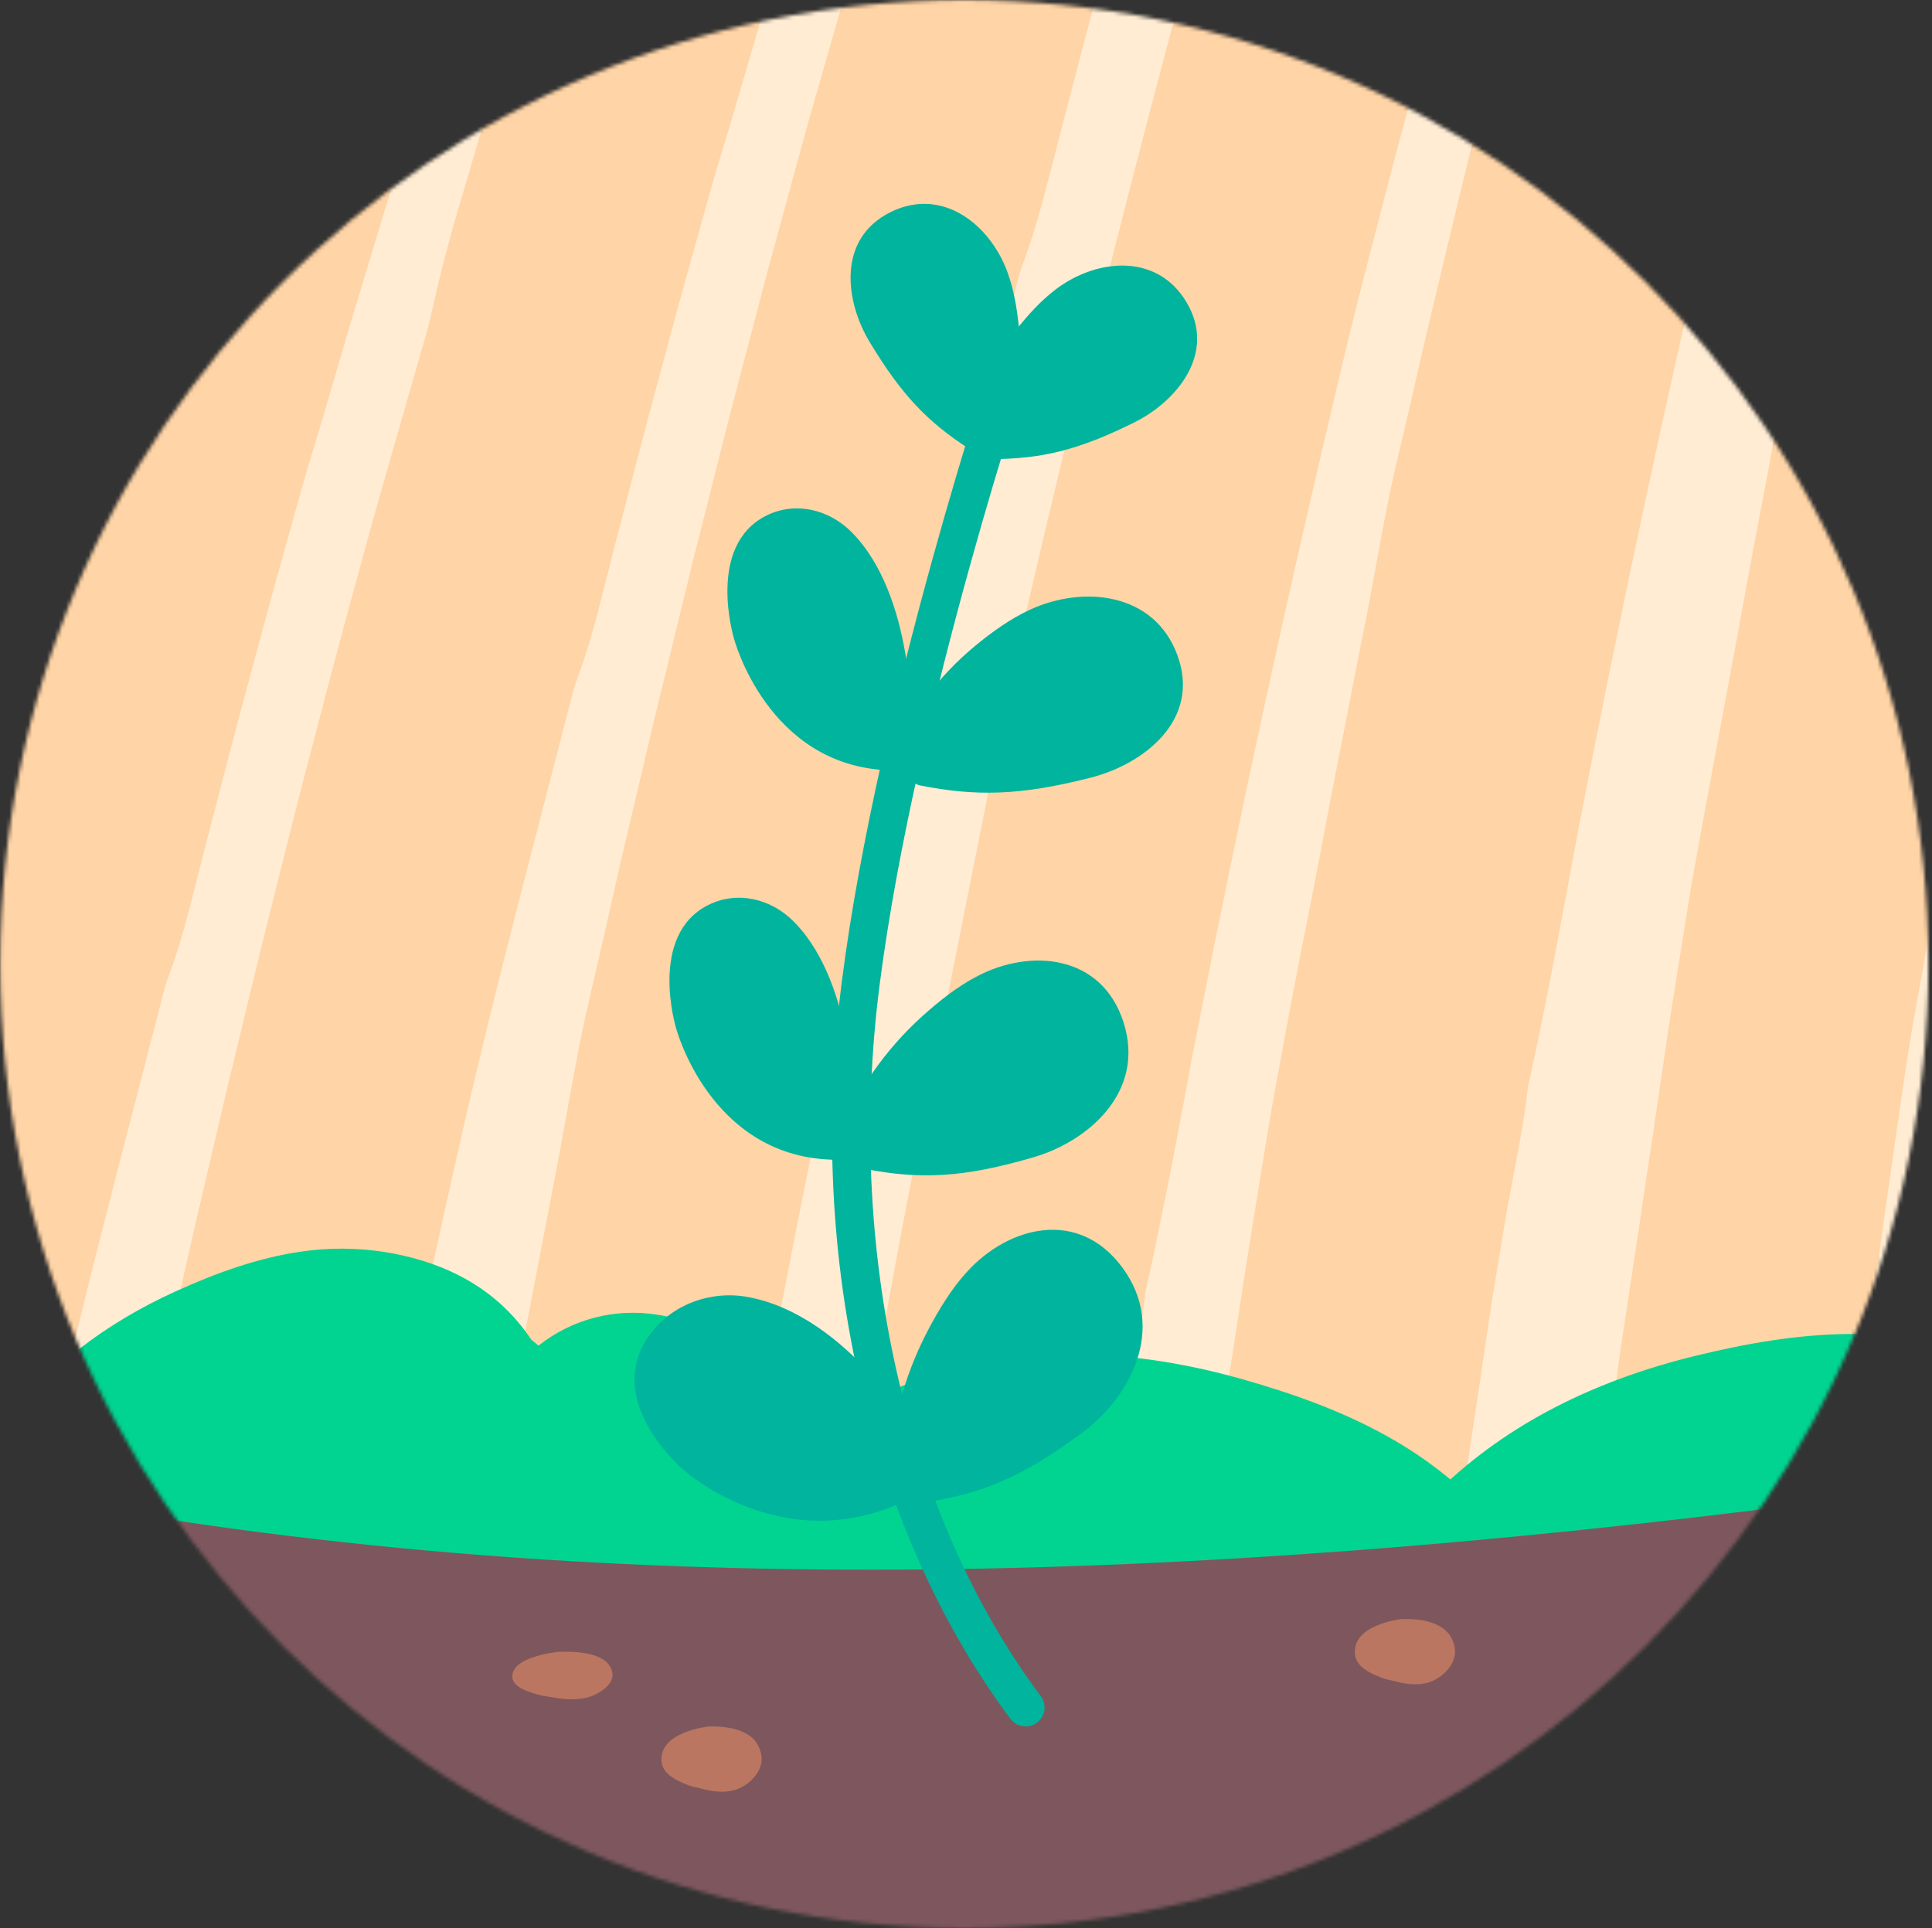
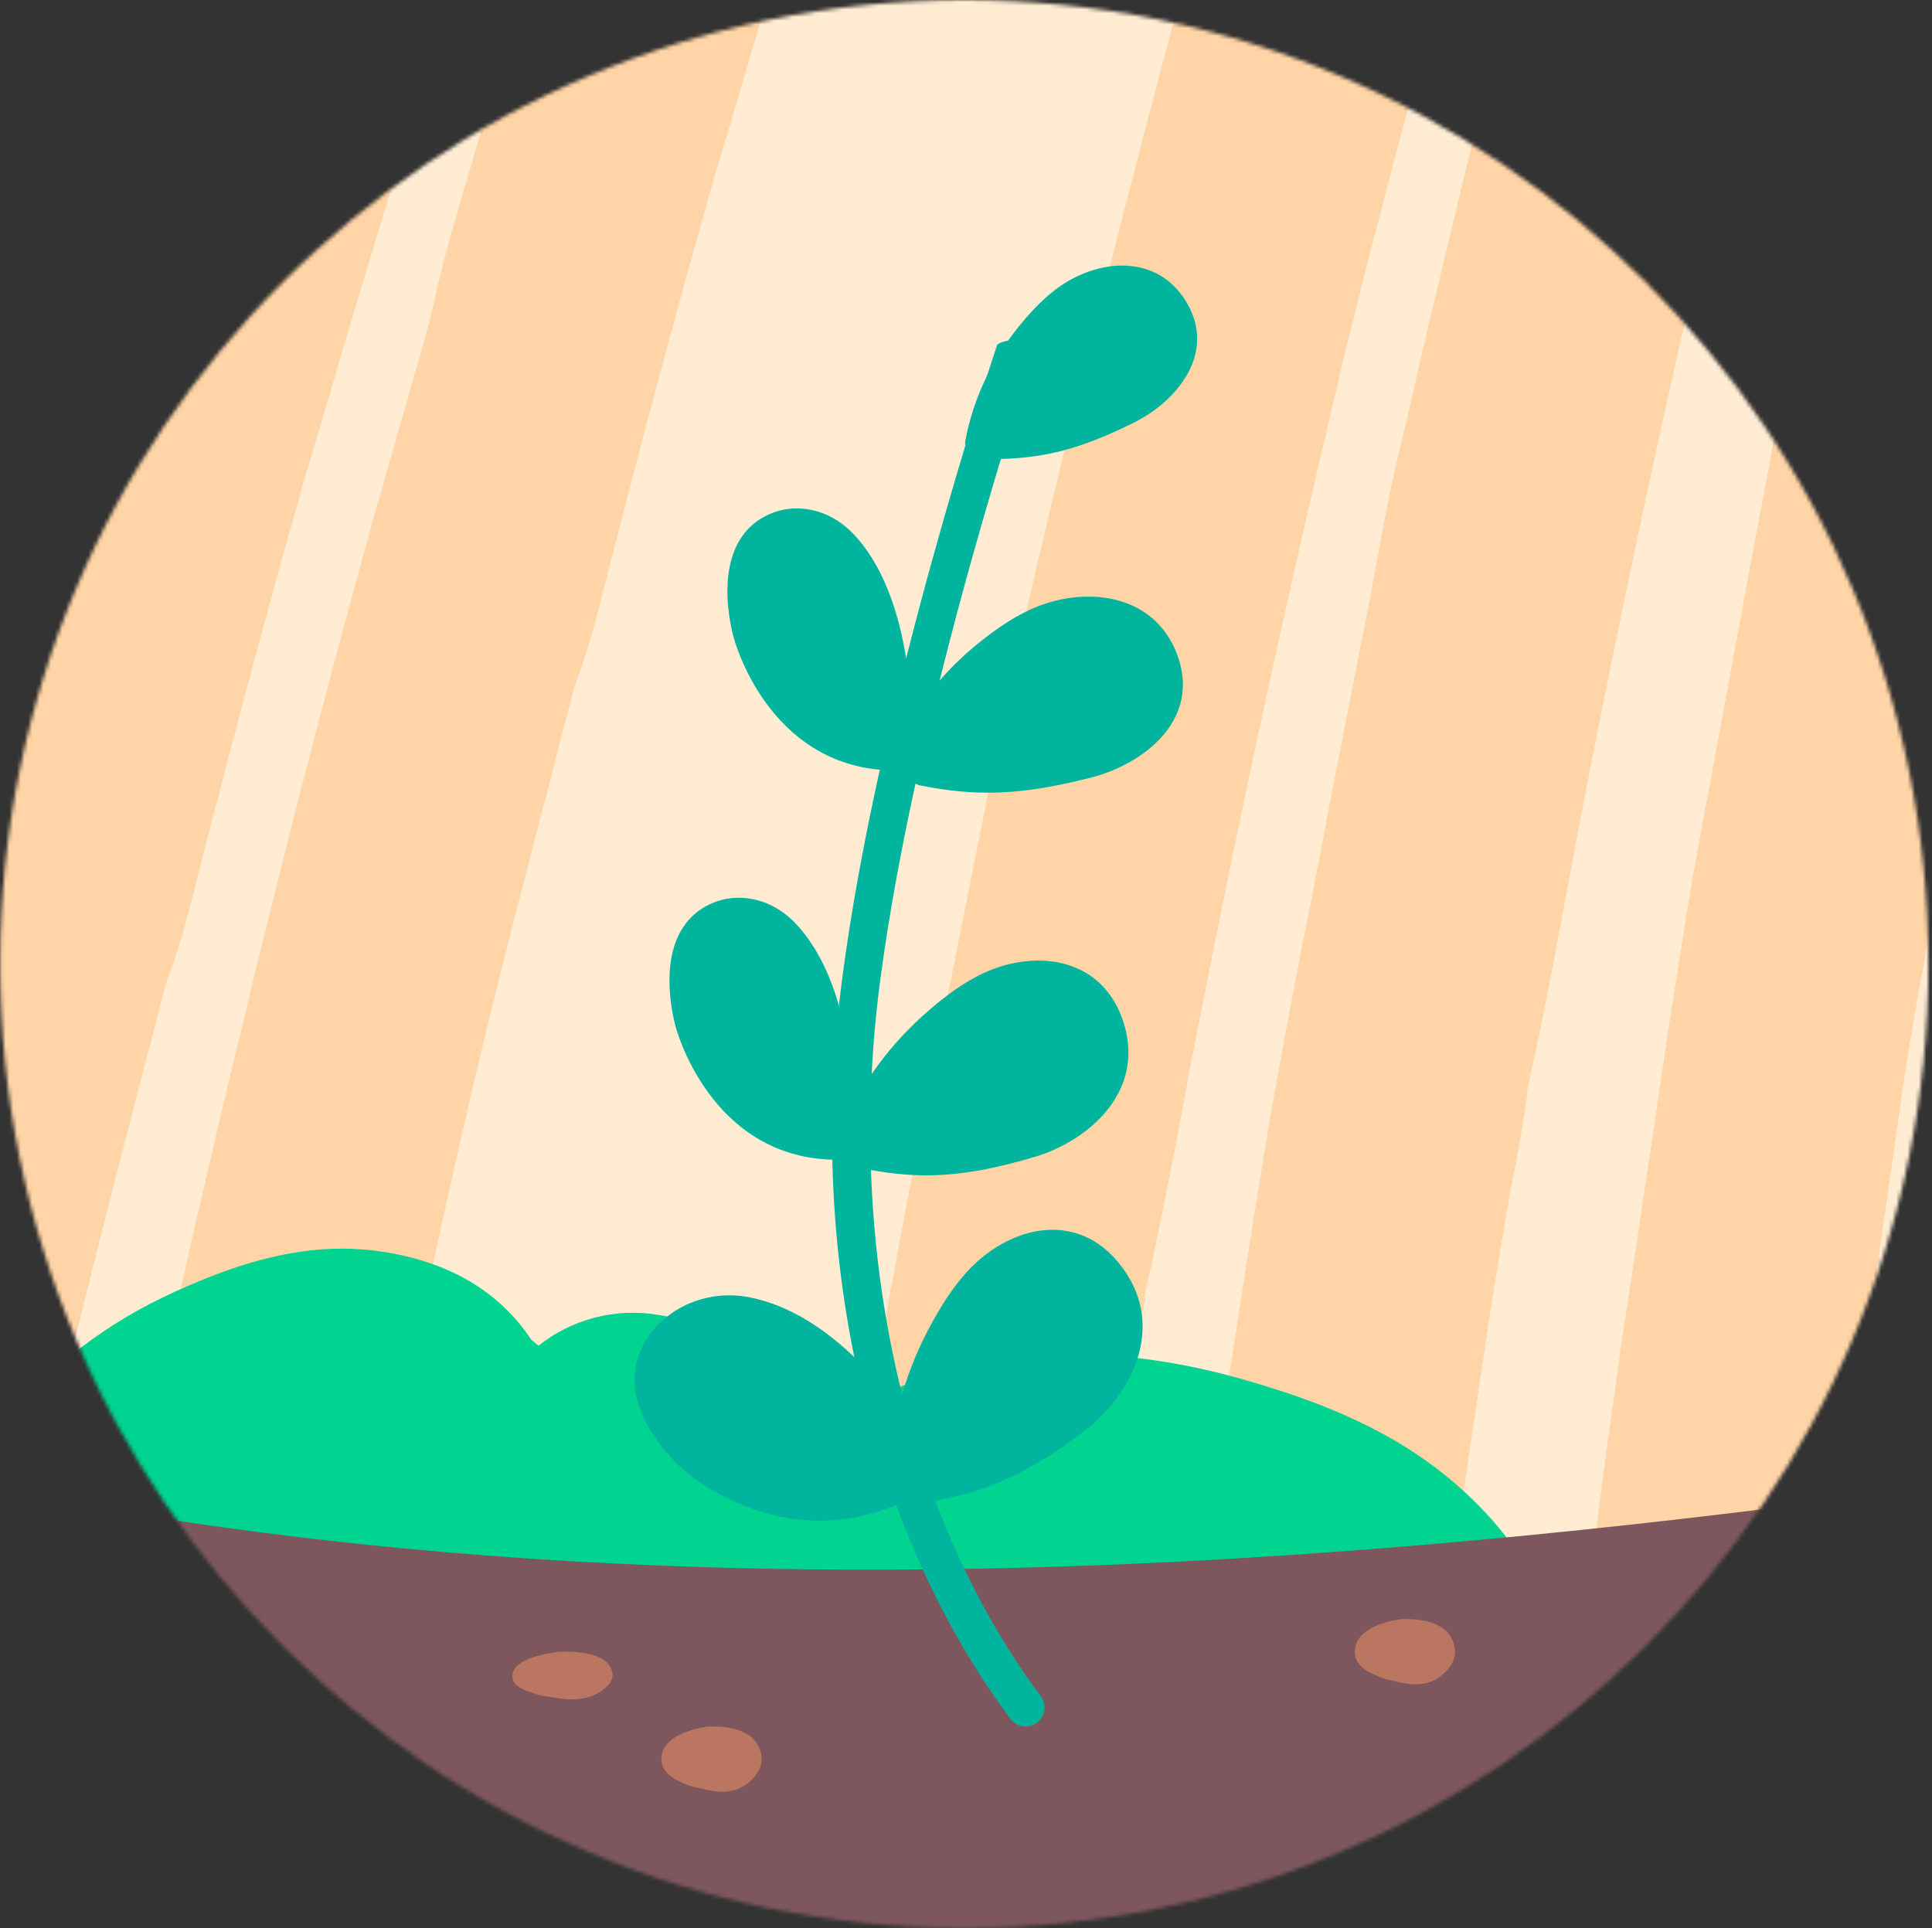
<svg xmlns="http://www.w3.org/2000/svg" width="513" height="512" viewBox="0 0 513 512" fill="none">
  <rect x="0" y="0" width="513" height="512" fill="#333333" stroke="none" />
  <mask id="mask0_133_149" style="mask-type:luminance" maskUnits="userSpaceOnUse" x="0" y="0" width="513" height="512">
    <path d="M256.05 512C397.435 512 512.05 397.385 512.05 256C512.05 114.615 397.435 0 256.05 0C114.665 0 0.05 114.615 0.05 256C0.05 397.385 114.665 512 256.05 512Z" fill="white" />
  </mask>
  <g mask="url(#mask0_133_149)">
    <path d="M522.19 283.96C520.47 299.16 517.67 314.25 513.82 329C512.54 333.91 511.15 338.78 509.64 343.61C509.02 345.59 508.38 347.56 507.73 349.52C507.33 350.7 506.94 351.87 506.53 353.04C506.09 354.31 505.64 355.57 505.19 356.82C500.98 368.44 496.09 379.74 490.53 390.61C483.84 403.74 476.16 416.26 467.55 427.93C461.72 435.84 455.44 443.39 448.74 450.48C446.32 453.05 443.86 455.56 441.33 458C437.03 462.18 432.56 466.17 427.94 469.96C427.11 470.65 426.27 471.33 425.42 471.99C423.39 473.6 421.34 475.18 419.25 476.72C412.6 481.65 405.66 486.17 398.51 490.27C386.71 497.04 374.29 502.71 361.41 507.29C359.35 508.02 357.29 508.72 355.21 509.4C312.23 523.4 264.57 525.67 218.11 517.25C207.12 515.26 196.2 512.67 185.43 509.5C179 507.61 172.62 505.51 166.31 503.21C128.96 489.57 93.99 468.75 64.81 441.36C64.77 441.33 64.73 441.29 64.69 441.25C54.13 431.32 44.33 420.53 35.46 408.91C25.06 395.3 16.22 380.66 8.9 365.34C7.06 361.49 5.31 357.6 3.67 353.66C3.41 353.02 3.14 352.38 2.88 351.75C-1.66 340.66 -5.45 329.28 -8.5 317.7C-14.92 293.28 -18.04 268.06 -17.9 243.12C-17.88 239.41 -17.79 235.72 -17.62 232.04C-14.63 163.31 12.98 98.08 63.42 59.67C97.65 33.6 137.23 15.56 178.45 5.28C178.69 5.21 178.94 5.16 179.19 5.09C191.07 2.16 203.07 -0.12 215.11 -1.77C243.56 -5.68 272.23 -6.03 299.97 -2.9C347.12 2.39 391.58 17.69 427.53 42.58C435.69 48.22 443.41 54.35 450.63 60.99C460.3 69.85 469.06 79.6 476.76 90.23C480.43 95.3 483.89 100.51 487.1 105.86C490.55 111.53 493.72 117.37 496.67 123.34C499.4 128.86 501.93 134.49 504.23 140.24C507.82 149.12 510.91 158.24 513.51 167.54C516.47 178.06 518.8 188.81 520.52 199.7C524.89 227.29 525.38 255.83 522.2 283.95L522.19 283.96Z" fill="#FFECD3" />
    <mask id="mask1_133_149" style="mask-type:luminance" maskUnits="userSpaceOnUse" x="-18" y="-5" width="543" height="528">
      <path d="M522.19 283.961C519.65 306.311 514.79 328.391 507.72 349.531C507.32 350.711 506.93 351.881 506.52 353.051C502.02 366.001 496.68 378.571 490.52 390.621C483.83 403.751 476.15 416.271 467.54 427.941C461.71 435.851 455.43 443.401 448.73 450.491C442.2 457.441 435.27 463.951 427.93 469.971C425.09 472.301 422.2 474.561 419.25 476.741C412.6 481.671 405.66 486.191 398.51 490.291C345.86 520.511 280.89 528.641 218.1 517.281C147.65 504.521 79.94 467.201 35.45 408.941C22.44 391.911 11.86 373.281 3.66 353.691C-1.23 342.001 -5.28 329.971 -8.51 317.731C-14.93 293.311 -18.05 268.091 -17.91 243.151C-17.89 239.441 -17.8 235.751 -17.63 232.071C-14.64 163.341 12.97 98.111 63.41 59.7C97.64 33.63 137.22 15.591 178.44 5.311C178.68 5.241 178.93 5.191 179.18 5.121C191.06 2.191 203.06 -0.089 215.1 -1.739C243.55 -5.649 272.22 -5.999 299.96 -2.869C347.11 2.421 391.57 17.721 427.52 42.611C435.68 48.251 443.4 54.38 450.62 61.02C460.29 69.88 469.05 79.631 476.75 90.261C480.42 95.331 483.88 100.541 487.09 105.891C490.54 111.561 493.71 117.401 496.66 123.371C499.39 128.891 501.92 134.521 504.22 140.271C507.81 149.151 510.9 158.271 513.5 167.571C516.46 178.091 518.79 188.841 520.51 199.731C524.88 227.321 525.37 255.861 522.19 283.981V283.961Z" fill="white" />
    </mask>
    <g mask="url(#mask1_133_149)">
      <path d="M-7.78 954.021C-10.01 955.431 -12.01 957.651 -14.21 954.331C-14.77 953.481 -16.45 954.311 -17.22 955.461C-20.25 960.021 -22.17 966.261 -23.25 973.411C-23.97 978.161 -24.55 982.981 -25.26 988.261C-26.25 987.671 -27.26 987.691 -27.68 986.701C-29.37 982.661 -29.83 976.611 -33 974.901C-33.68 974.531 -34.21 971.321 -34.32 969.291C-34.68 962.741 -34.78 956.121 -35.06 949.541C-35.18 945.831 -34.5 941.801 -36.04 937.961C-37.79 945.921 -36.13 954.921 -38.34 961.851C-40.37 965.951 -42.24 962.241 -44.04 962.221C-46.03 962.191 -47.99 959.311 -49.92 957.521C-50.38 957.091 -50.92 956.171 -51.04 955.251C-51.41 952.381 -51.77 949.501 -52.14 946.611C-52.54 943.721 -52.91 940.821 -53.19 937.891C-53.5 934.721 -53.19 931.321 -53.21 928.031C-53.25 923.131 -52.97 917.891 -55.96 915.531C-57.16 911.411 -58.03 907.111 -58.8 902.681C-59.54 898.241 -59.99 893.671 -60.09 889.011L-60.56 868.901C-60.61 865.551 -60.75 862.201 -60.88 858.841L-61.21 848.781C-61.41 842.081 -61.55 835.371 -61.6 828.661L-61.62 823.631L-61.68 818.601C-61.71 815.251 -61.7 811.891 -61.67 808.531C-61.58 799.831 -62.23 791.001 -62.47 782.231C-62.73 775.681 -62.82 769.141 -62.98 762.591C-63.02 760.981 -62.86 759.271 -63.12 757.781C-63.87 753.461 -64.43 749.121 -64.87 744.771C-65.3 740.421 -65.74 736.051 -66.05 731.681C-66.7 722.941 -67.12 714.161 -67.81 705.441C-68.15 700.651 -68.64 695.871 -69.03 691.081L-70.2 676.721L-71.29 662.361L-72.5 648.001L-74.87 619.281L-77.66 590.581C-78.12 586.071 -78.55 581.561 -79.09 577.051L-80.77 563.541C-81.93 554.541 -83.08 545.531 -84.34 536.541C-87.5 514.741 -90.66 492.971 -93.82 471.171C-95.67 457.551 -98.06 443.991 -100.39 430.421C-102.67 416.841 -105.38 403.331 -107.9 389.791C-110.08 377.871 -113.09 366.121 -115.54 354.251C-116.49 349.671 -117.36 345.071 -118.21 340.471C-119.08 335.871 -119.99 331.281 -120.91 326.691C-123.73 312.911 -126.46 299.111 -129.49 285.371L-133.94 264.741C-135.43 257.861 -137.05 251.011 -138.61 244.151C-143.09 224.231 -147.98 204.401 -152.78 184.551C-157.79 164.751 -162.73 144.931 -167.98 125.181L-171.63 111.161L-175.37 97.161C-177.88 87.831 -180.34 78.491 -182.92 69.181C-184.11 64.931 -185.29 60.631 -186.77 56.521C-189.3 49.521 -191.53 42.421 -193.67 35.291C-195.86 28.171 -197.94 21.011 -200.08 13.881C-204.69 -1.749 -209.58 -17.309 -214.31 -32.909L-221.61 -56.249C-224.05 -64.029 -226.46 -71.809 -228.98 -79.569C-232.38 -90.079 -235.67 -100.669 -238.74 -111.249C-241.98 -122.389 -245.44 -133.469 -249.12 -144.479C-252.83 -155.479 -256.59 -166.459 -260.38 -177.429C-260.74 -178.469 -261.04 -179.559 -261.47 -180.559C-275.37 -213.639 -286.32 -247.869 -298.64 -281.589C-302.45 -291.959 -305.96 -302.439 -309.76 -312.819C-310.89 -315.929 -312.05 -319.059 -313.35 -322.089C-315.86 -327.919 -318.32 -333.779 -320.76 -339.639C-323.19 -345.509 -325.56 -351.399 -327.91 -357.309C-332.66 -369.099 -337.32 -380.929 -342.14 -392.689C-344.04 -397.289 -345.75 -402.009 -347.82 -406.489C-353.46 -418.809 -358.8 -431.249 -363.84 -443.809C-368.99 -456.329 -373.86 -468.959 -378.95 -481.499C-381.23 -487.139 -383.53 -492.749 -385.98 -498.299C-388.44 -503.839 -390.99 -509.339 -393.71 -514.789C-398.35 -524.109 -402.45 -533.849 -406.83 -543.389C-420.08 -571.929 -434.19 -599.989 -447.19 -628.679L-456.54 -648.989L-466 -669.249C-475.82 -690.289 -484.71 -711.579 -493.7 -732.799C-497.11 -740.859 -500.29 -748.979 -503.78 -757.009C-509.55 -770.229 -513.27 -783.319 -517.46 -796.359C-518.38 -799.209 -519.47 -802.569 -516.86 -802.629C-516.55 -802.629 -516.5 -804.059 -516.79 -804.779C-518.45 -808.879 -517.13 -810.969 -516.98 -813.659C-516.88 -815.589 -515.98 -817.969 -513.53 -816.729C-511.8 -815.819 -511.43 -817.029 -510.64 -817.869C-508.77 -819.869 -506.94 -818.739 -504.77 -814.439C-503.79 -812.479 -502.59 -810.389 -502.07 -808.479C-499.91 -800.679 -495.65 -794.859 -490.86 -788.999C-483.6 -780.099 -476.41 -771.009 -469.45 -761.569C-462.51 -752.139 -455.71 -742.399 -449.17 -732.409C-437.52 -714.629 -426.55 -696.159 -415.75 -677.519C-400.52 -651.239 -386.91 -623.759 -372.52 -596.939C-364.68 -582.339 -357.73 -567.009 -350.49 -551.949C-347.58 -545.939 -344.57 -539.979 -341.79 -533.899L-334.31 -517.579L-326.94 -501.209C-322 -490.299 -317.21 -479.329 -312.36 -468.379C-311.24 -465.869 -310.48 -463.189 -309.44 -460.629C-306.91 -454.449 -304.37 -448.259 -301.73 -442.129C-300.18 -438.549 -298.2 -435.129 -296.87 -431.509C-289.69 -412.089 -280.7 -393.509 -273.33 -374.179C-270.37 -366.379 -266.59 -358.879 -263.35 -351.159C-253.08 -326.399 -243.27 -301.379 -233.04 -276.649C-217.62 -239.479 -204.49 -201.349 -191.06 -163.389C-184 -143.349 -177.91 -122.929 -171.34 -102.709L-159.08 -65.229C-154.94 -52.749 -151.02 -40.209 -147.03 -27.679L-144.32 -18.869C-143.44 -15.929 -142.57 -12.979 -141.65 -10.049L-134.25 13.561C-131.77 21.431 -129.42 29.341 -127 37.231C-122.13 53.001 -117.51 68.841 -112.85 84.681C-111.09 90.581 -109.32 96.491 -107.72 102.441C-106.11 108.391 -104.67 114.371 -103.64 120.441C-103.36 122.071 -102.98 123.731 -102.54 125.341C-91.94 164.871 -82.82 204.781 -73.42 244.631C-60.29 300.341 -48.61 356.441 -38.48 412.841C-36.49 424.171 -34.43 435.501 -32.52 446.851C-30.74 458.221 -29.12 469.621 -27.87 481.041C-27.81 481.591 -27.74 482.171 -27.62 482.701C-26.22 488.721 -25.39 494.821 -24.6 500.921C-23.83 507.021 -23.16 513.141 -22.3 519.231C-20.57 530.901 -19.13 542.621 -17.53 554.321L-15.21 571.871L-13.17 589.461C-11.81 601.461 -10.46 613.461 -9.41 625.501L-7.74 643.541L-6.9 652.561C-6.63 655.571 -6.41 658.581 -6.17 661.591C-5.26 672.801 -4.35 684.001 -3.45 695.211C0.23 743.411 2.71 791.721 3.82 840.081C3.97 846.821 3.99 853.431 3.51 860.161C2.94 867.811 2.78 875.861 3.08 883.681C3.34 891.121 2.98 898.341 2.4 905.501C1.71 912.661 0.83 919.741 0.18 926.891C-0.32 932.401 -1.59 937.411 -3.49 941.821C-4.31 943.701 -5 945.751 -5.71 947.831C-6.43 949.901 -7.11 952.001 -7.82 953.981L-7.78 954.021Z" fill="#FFD4A6" />
      <path d="M-85.08 1074.15C-87.25 1075.6 -89.16 1077.86 -91.49 1074.64C-92.09 1073.82 -93.73 1074.69 -94.45 1075.85C-97.29 1080.46 -98.95 1086.76 -99.73 1093.95C-100.25 1098.72 -100.63 1103.57 -101.12 1108.88C-102.13 1108.35 -103.15 1108.43 -103.6 1107.47C-105.46 1103.52 -106.17 1097.49 -109.4 1095.92C-110.1 1095.58 -110.75 1092.38 -110.95 1090.33C-111.59 1083.74 -111.97 1077.07 -112.51 1070.45C-112.85 1066.71 -112.04 1062.64 -113.66 1058.78C-115.5 1066.86 -113.35 1075.91 -115.28 1082.99C-117.14 1087.22 -119.16 1083.54 -120.96 1083.57C-122.95 1083.61 -125.03 1080.75 -127.03 1078.99C-127.51 1078.57 -128.09 1077.64 -128.24 1076.71C-128.73 1073.78 -129.22 1070.84 -129.71 1067.9C-130.13 1064.95 -130.51 1061.98 -130.81 1058.98C-131.14 1055.73 -130.83 1052.24 -130.88 1048.87C-130.95 1043.84 -130.69 1038.48 -133.69 1036.04C-134.86 1031.8 -135.91 1027.36 -136.49 1022.79C-137.09 1018.21 -137.4 1013.5 -137.36 1008.69L-137.21 987.961C-137.21 984.501 -137.11 981.051 -137.01 977.601L-136.68 967.251C-136.44 960.351 -136.14 953.451 -135.75 946.561L-135.43 941.391L-134.99 936.231C-134.68 932.791 -134.35 929.361 -133.98 925.931C-133.02 917.051 -132.83 907.951 -132.15 898.971C-131.55 892.271 -130.77 885.601 -130.08 878.921C-129.91 877.281 -129.52 875.561 -129.58 874.011C-129.75 869.521 -129.74 865.031 -129.61 860.541C-129.49 856.051 -129.1 851.571 -128.73 847.091C-127.96 838.131 -126.95 829.181 -126.21 820.251C-125.84 815.341 -125.28 810.451 -124.78 805.551L-123.18 790.881L-121.49 776.231C-120.9 771.351 -120.2 766.481 -119.55 761.611L-115.51 732.421L-111.09 703.291C-110.42 698.711 -109.74 694.131 -109.07 689.551L-106.98 675.821L-102.95 648.331C-101.22 637.241 -99.46 626.161 -97.66 615.091C-96.79 609.551 -95.77 604.041 -94.77 598.521L-91.72 581.971C-89.17 568.211 -86.61 554.441 -84.05 540.661C-81.62 526.861 -78.91 513.111 -76.32 499.351C-74.07 487.231 -72.06 475.081 -69.72 462.981C-68.81 458.311 -67.81 453.661 -66.79 449.011L-63.61 435.091C-60.49 421.141 -57.43 407.171 -54.11 393.271L-49.23 372.391C-47.61 365.431 -45.87 358.501 -44.21 351.551C-39.42 331.381 -34.3 311.311 -29.26 291.211C-24.02 271.171 -18.85 251.101 -13.32 231.141L-9.44 216.981L-5.42 202.861L2.67 174.631C3.93 170.341 5.23 166.011 6.17 161.691C7.77 154.321 9.65 147.021 11.67 139.741C13.74 132.481 15.93 125.251 18.05 118.011C22.64 102.141 27.56 86.381 32.36 70.581L39.79 46.951C42.28 39.081 44.75 31.201 47.34 23.361C50.83 12.731 54.28 2.051 58.21 -8.389C62.36 -19.379 66.16 -30.489 69.98 -41.599L81.38 -74.939C81.75 -75.999 82.19 -77.039 82.49 -78.109C92.09 -113.149 105.76 -146.889 118.53 -180.879C122.48 -191.339 126.69 -201.689 130.85 -212.059C132.09 -215.169 133.32 -218.319 134.36 -221.479C136.36 -227.579 138.48 -233.649 140.68 -239.679C142.87 -245.719 145.11 -251.739 147.38 -257.759C151.97 -269.769 156.68 -281.739 161.33 -293.729C163.16 -298.419 165.21 -303.059 166.85 -307.789C171.29 -320.759 176.39 -333.469 181.62 -346.139C186.95 -358.759 192.42 -371.319 197.98 -383.839C200.47 -389.469 202.88 -395.109 205.22 -400.779C207.57 -406.449 209.82 -412.159 211.92 -417.949C215.5 -427.869 219.98 -437.589 223.99 -447.429C236.15 -476.869 247.94 -506.449 261.54 -535.359L271.18 -555.889L280.92 -576.379C291.14 -597.619 302.48 -618.139 314.1 -638.469C318.52 -646.199 323.18 -653.729 327.63 -661.449C334.98 -674.169 343.56 -685.039 352.06 -696.149C353.92 -698.579 356.11 -701.449 357.62 -699.299C357.8 -699.049 359.02 -699.829 359.46 -700.489C361.97 -704.249 364.48 -704.349 366.84 -705.769C368.53 -706.789 371.11 -707.479 371.31 -704.599C371.48 -702.619 372.71 -702.989 373.84 -702.799C376.54 -702.329 376.57 -700.169 374.2 -695.969C373.12 -694.049 372.05 -691.889 370.78 -690.369C365.54 -684.159 363.22 -677.279 361.22 -669.979C358.19 -658.879 355.11 -647.729 351.73 -636.529C348.35 -625.349 344.76 -614.089 340.91 -602.839C334.07 -582.839 326.62 -562.839 319.23 -542.769C308.81 -514.489 297 -486.469 286.75 -458.089C281.17 -442.649 274.6 -427.329 268.62 -411.899C266.21 -405.739 263.96 -399.529 261.52 -393.379L254.93 -376.879L248.41 -360.339C244.03 -349.329 239.79 -338.269 235.47 -327.229C234.48 -324.699 233.16 -322.279 232.13 -319.749C229.63 -313.629 227.14 -307.499 224.76 -301.339C223.36 -297.749 222.44 -293.939 220.92 -290.449C212.68 -271.679 206.58 -252.199 199.02 -233.189C195.98 -225.519 193.75 -217.519 190.99 -209.719C182.28 -184.689 173.21 -159.729 165.27 -134.519C153.3 -96.639 139.74 -59.259 127.65 -21.429C121.3 -1.469 114.02 18.241 107.69 38.231C103.7 50.561 99.99 62.971 96.23 75.371C92.44 87.761 88.9 100.211 85.21 112.631L82.57 121.321C81.7 124.221 80.84 127.121 80.03 130.031L73.47 153.501C71.28 161.321 69.22 169.181 67.09 177.011C62.81 192.671 58.77 208.401 54.68 224.111C53.19 229.981 51.69 235.851 50.2 241.721C48.65 247.571 46.95 253.371 44.84 259.051C44.28 260.571 43.78 262.171 43.37 263.761C33.38 302.731 22.91 341.571 13.99 380.791C1.53 435.611 -9.78 490.661 -19.94 545.891C-21.93 556.981 -23.85 568.101 -25.92 579.181C-27.86 590.281 -29.94 601.361 -32.39 612.351C-32.51 612.881 -32.63 613.431 -32.68 613.971C-33.33 619.991 -34.22 625.941 -35.29 631.871C-36.34 637.801 -37.5 643.711 -38.47 649.661C-40.39 661.061 -41.9 672.511 -43.57 683.951L-46.02 701.111L-48.31 718.281C-49.9 729.991 -51.61 741.691 -53.04 753.421L-55.3 771.001L-56.43 779.791C-56.8 782.721 -57.1 785.661 -57.44 788.591C-58.65 799.521 -59.86 810.451 -61.07 821.381C-65.7 868.411 -69.11 915.551 -71.18 962.731C-71.46 969.301 -71.86 975.741 -72.77 982.281C-73.78 989.711 -74.03 997.571 -74.01 1005.21C-73.97 1012.48 -74.56 1019.52 -75.33 1026.51C-75.98 1033.49 -76.83 1040.41 -77.44 1047.42C-77.91 1052.81 -79.15 1057.74 -81.03 1062.1C-81.83 1063.96 -82.55 1065.99 -83.19 1068.05C-83.82 1070.11 -84.42 1072.19 -85.05 1074.16L-85.08 1074.15Z" fill="#FFD4A6" />
      <path d="M23.47 994.981C21.3 996.431 19.39 998.691 17.06 995.471C16.46 994.651 14.82 995.521 14.1 996.681C11.26 1001.29 9.6 1007.59 8.82 1014.78C8.3 1019.55 7.92 1024.4 7.43 1029.71C6.42 1029.18 5.4 1029.26 4.95 1028.3C3.09 1024.35 2.38 1018.32 -0.85 1016.75C-1.55 1016.41 -2.21 1013.21 -2.4 1011.16C-3.04 1004.57 -3.42 997.901 -3.96 991.281C-4.3 987.541 -3.49 983.471 -5.11 979.611C-6.95 987.691 -4.8 996.741 -6.73 1003.82C-8.59 1008.05 -10.61 1004.37 -12.41 1004.4C-14.4 1004.44 -16.48 1001.58 -18.48 999.821C-18.96 999.401 -19.54 998.471 -19.69 997.541C-20.18 994.611 -20.67 991.671 -21.16 988.731C-21.58 985.781 -21.96 982.811 -22.26 979.811C-22.59 976.571 -22.28 973.071 -22.33 969.701C-22.4 964.671 -22.14 959.311 -25.14 956.871C-26.31 952.631 -27.36 948.191 -27.94 943.621C-28.54 939.041 -28.85 934.331 -28.81 929.521L-28.66 908.791C-28.66 905.331 -28.56 901.881 -28.46 898.431L-28.13 888.081C-27.89 881.181 -27.59 874.281 -27.2 867.391L-26.88 862.221L-26.44 857.061C-26.13 853.621 -25.8 850.191 -25.43 846.761C-24.47 837.881 -24.28 828.781 -23.6 819.801C-23 813.101 -22.22 806.431 -21.53 799.751C-21.36 798.111 -20.97 796.391 -21.03 794.841C-21.2 790.351 -21.19 785.861 -21.06 781.371C-20.94 776.881 -20.55 772.401 -20.18 767.921C-19.41 758.961 -18.4 750.011 -17.66 741.081C-17.29 736.171 -16.73 731.281 -16.23 726.381L-14.63 711.711L-12.94 697.061C-12.35 692.181 -11.65 687.311 -11 682.441L-6.96 653.251L-2.54 624.121C-1.87 619.541 -1.19 614.961 -0.52 610.381L1.57 596.651L5.6 569.161C7.33 558.071 9.09 546.991 10.89 535.921C11.76 530.381 12.78 524.871 13.78 519.351L16.83 502.801C19.38 489.051 21.94 475.271 24.5 461.491C26.93 447.691 29.64 433.941 32.23 420.181C34.48 408.061 36.49 395.911 38.83 383.811C39.74 379.141 40.74 374.491 41.76 369.841L44.94 355.921C48.06 341.971 51.12 328.001 54.44 314.101L59.32 293.221C60.94 286.261 62.68 279.331 64.34 272.381C69.13 252.211 74.25 232.141 79.29 212.041C84.53 192.001 89.7 171.931 95.23 151.971L99.11 137.811L103.13 123.691L111.22 95.461C112.48 91.171 113.78 86.841 114.72 82.521C116.32 75.151 118.2 67.851 120.22 60.571C122.29 53.311 124.48 46.081 126.6 38.841C131.19 22.971 136.11 7.211 140.91 -8.589L148.34 -32.219C150.83 -40.089 153.3 -47.969 155.89 -55.809C159.38 -66.439 162.83 -77.119 166.76 -87.559C170.91 -98.549 174.71 -109.659 178.53 -120.769L189.93 -154.109C190.3 -155.169 190.74 -156.209 191.04 -157.279C200.64 -192.319 214.31 -226.059 227.08 -260.049C231.03 -270.509 235.24 -280.859 239.4 -291.229C240.64 -294.339 241.87 -297.489 242.91 -300.649C244.91 -306.749 247.03 -312.819 249.23 -318.849C251.42 -324.889 253.66 -330.909 255.93 -336.929C260.52 -348.939 265.23 -360.909 269.88 -372.899C271.71 -377.589 273.76 -382.229 275.4 -386.959C279.84 -399.929 284.94 -412.639 290.17 -425.309C295.5 -437.929 300.97 -450.489 306.53 -463.009C309.02 -468.639 311.43 -474.279 313.77 -479.949C316.12 -485.619 318.37 -491.329 320.47 -497.119C324.05 -507.039 328.53 -516.759 332.54 -526.599C344.7 -556.039 356.49 -585.619 370.09 -614.529L379.73 -635.059L389.47 -655.549C399.69 -676.789 411.03 -697.309 422.65 -717.639C427.07 -725.369 431.73 -732.899 436.18 -740.619C443.53 -753.339 452.11 -764.209 460.61 -775.319C462.47 -777.749 464.66 -780.619 466.17 -778.469C466.35 -778.219 467.57 -778.999 468.01 -779.659C470.52 -783.419 473.03 -783.519 475.39 -784.939C477.08 -785.959 479.66 -786.649 479.86 -783.769C480.03 -781.789 481.26 -782.159 482.39 -781.969C485.09 -781.499 485.12 -779.339 482.75 -775.139C481.67 -773.219 480.6 -771.059 479.33 -769.539C474.09 -763.329 471.77 -756.449 469.77 -749.149C466.74 -738.049 463.66 -726.899 460.28 -715.699C456.9 -704.519 453.31 -693.259 449.46 -682.009C442.62 -662.009 435.17 -642.009 427.78 -621.939C417.36 -593.659 405.55 -565.639 395.3 -537.259C389.72 -521.819 383.15 -506.499 377.17 -491.069C374.76 -484.909 372.51 -478.699 370.07 -472.549L363.48 -456.049L356.96 -439.509C352.58 -428.499 348.34 -417.439 344.02 -406.399C343.03 -403.869 341.71 -401.449 340.68 -398.919C338.18 -392.799 335.69 -386.669 333.31 -380.509C331.91 -376.919 330.99 -373.109 329.47 -369.619C321.23 -350.849 315.13 -331.369 307.57 -312.359C304.53 -304.689 302.3 -296.689 299.54 -288.889C290.83 -263.859 281.76 -238.899 273.82 -213.689C261.85 -175.809 248.29 -138.429 236.2 -100.599C229.85 -80.639 222.57 -60.929 216.24 -40.939C212.25 -28.609 208.54 -16.199 204.78 -3.799C200.99 8.591 197.45 21.041 193.76 33.461L191.12 42.151C190.25 45.051 189.39 47.951 188.58 50.861L182.02 74.331C179.83 82.151 177.77 90.011 175.64 97.841C171.36 113.501 167.32 129.231 163.23 144.941C161.74 150.811 160.24 156.681 158.75 162.551C157.2 168.401 155.5 174.201 153.39 179.881C152.83 181.401 152.33 183.001 151.92 184.591C141.93 223.561 131.46 262.401 122.54 301.621C110.08 356.441 98.77 411.491 88.61 466.721C86.62 477.811 84.7 488.931 82.63 500.011C80.69 511.111 78.62 522.191 76.16 533.181C76.04 533.711 75.92 534.261 75.87 534.801C75.22 540.821 74.33 546.771 73.26 552.701C72.21 558.631 71.05 564.541 70.08 570.491C68.16 581.891 66.65 593.341 64.98 604.781L62.53 621.941L60.24 639.111C58.65 650.821 56.94 662.521 55.51 674.251L53.25 691.831L52.12 700.621C51.75 703.551 51.45 706.491 51.11 709.421C49.9 720.351 48.69 731.281 47.48 742.211C42.85 789.241 39.44 836.381 37.37 883.561C37.09 890.131 36.69 896.571 35.78 903.111C34.77 910.541 34.52 918.401 34.54 926.041C34.58 933.311 33.99 940.351 33.22 947.341C32.57 954.321 31.72 961.241 31.11 968.251C30.64 973.641 29.4 978.571 27.52 982.931C26.72 984.791 26 986.821 25.36 988.881C24.73 990.941 24.13 993.021 23.5 994.991L23.47 994.981Z" fill="#FFD4A6" />
-       <path d="M135.85 903.071C133.63 904.551 131.67 906.871 129.29 903.571C128.68 902.731 127 903.621 126.26 904.811C123.35 909.531 121.66 915.971 120.85 923.321C120.31 928.201 119.93 933.161 119.43 938.591C118.39 938.051 117.36 938.131 116.89 937.141C114.99 933.101 114.26 926.931 110.96 925.321C110.25 924.971 109.57 921.691 109.37 919.601C108.72 912.861 108.33 906.031 107.78 899.251C107.46 895.421 108.27 891.251 106.63 887.311C105.74 891.441 105.7 895.821 105.81 900.081C105.89 904.341 105.93 908.461 104.94 912.091C103.04 916.411 100.97 912.651 99.13 912.691C97.09 912.731 94.97 909.811 92.92 908.001C92.43 907.571 91.84 906.621 91.68 905.661C91.18 902.661 90.64 899.661 90.2 896.641C89.78 893.621 89.39 890.581 89.08 887.511C88.75 884.191 89.06 880.611 89.02 877.161C88.95 872.011 89.22 866.521 86.15 864.021C83.63 855.331 82.38 845.861 82.46 836.011L82.64 814.791C82.77 807.721 83.01 800.661 83.25 793.591C83.51 786.531 83.82 779.471 84.23 772.421C84.71 765.371 85.37 758.341 86.13 751.321C86.63 746.771 86.93 742.171 87.2 737.561C87.47 732.951 87.67 728.321 88.12 723.731C88.75 716.871 89.55 710.051 90.28 703.211C90.46 701.531 90.85 699.781 90.8 698.181C90.64 693.591 90.62 688.981 90.83 684.401C91.05 679.811 91.39 675.231 91.8 670.641C92.68 661.481 93.57 652.311 94.45 643.181C96.49 623.131 98.66 603.121 101.54 583.211L103.62 568.271L104.67 560.811L105.82 553.361L110.4 523.571C111.85 514.221 113.3 504.851 114.76 495.491C116.19 486.121 117.5 476.731 119.03 467.391C120.83 456.051 122.62 444.711 124.54 433.401C126.55 422.101 128.62 410.821 130.76 399.541C132.06 392.501 133.51 385.491 134.83 378.451C136.15 371.411 137.46 364.361 138.78 357.321C141.47 343.241 144.17 329.161 146.87 315.091C149.32 302.731 151.36 290.281 153.78 277.911C154.25 275.521 154.74 273.141 155.25 270.761L156.88 263.641L160.17 249.411L165.01 228.011L170.05 206.671C171.75 199.561 173.35 192.431 175.12 185.341L180.32 164.041L184.09 148.591L187.99 133.181C190.61 122.911 193.11 112.611 195.85 102.371L203.92 71.621L212.29 40.961C214.89 31.291 217.73 21.681 220.47 12.051C223.23 2.421 225.98 -7.199 228.84 -16.799C230.13 -21.179 231.46 -25.619 232.42 -30.029C235.64 -45.119 240.33 -59.869 244.66 -74.689C247.01 -82.799 249.53 -90.859 251.97 -98.949C254.45 -107.019 256.86 -115.119 259.41 -123.169C264.49 -139.279 269.52 -155.399 274.8 -171.439C276.57 -176.879 278.35 -182.329 280.18 -187.749C282.01 -193.179 283.96 -198.559 285.95 -203.899C290.17 -215.149 294.07 -226.509 298.02 -237.849C301.94 -249.199 305.7 -260.609 309.69 -271.939C310.07 -273.019 310.52 -274.089 310.82 -275.179C315.72 -293.099 321.74 -310.669 328.02 -328.149C334.42 -345.589 341.09 -362.939 347.67 -380.299C351.66 -391.009 356.04 -401.579 360.25 -412.199C361.51 -415.379 362.76 -418.599 363.82 -421.839C367.96 -434.309 372.47 -446.659 377.11 -458.959C381.82 -471.239 386.55 -483.519 391.33 -495.769C393.19 -500.569 395.28 -505.329 396.93 -510.159C406.08 -536.669 417.34 -562.349 428.61 -587.999C433.62 -599.539 438.52 -611.059 442.76 -622.929C446.43 -633.069 450.92 -643.049 455.02 -653.109C467.34 -683.269 479.29 -713.559 493.08 -743.189C499.62 -757.199 506.06 -771.269 512.7 -785.239C523.05 -807.009 534.53 -828.049 546.29 -848.919C550.76 -856.849 555.48 -864.579 559.98 -872.499C567.41 -885.549 576.11 -896.729 584.72 -908.149C586.61 -910.649 588.82 -913.599 590.39 -911.409C590.57 -911.149 591.82 -911.959 592.27 -912.639C594.81 -916.509 597.37 -916.619 599.78 -918.099C601.5 -919.149 604.13 -919.879 604.36 -916.929C604.55 -914.909 605.8 -915.299 606.96 -915.109C609.72 -914.659 609.78 -912.439 607.38 -908.119C606.29 -906.149 605.21 -903.929 603.92 -902.369C598.61 -895.979 596.28 -888.929 594.28 -881.439C591.26 -870.059 588.18 -858.639 584.79 -847.159C581.4 -835.699 577.79 -824.149 573.92 -812.629C567.03 -792.129 559.53 -771.619 552.06 -751.049C541.53 -722.059 529.57 -693.339 519.19 -664.259C516.35 -656.349 513.27 -648.469 510.16 -640.589C507.02 -632.719 503.83 -624.839 500.8 -616.929C498.38 -610.609 496.05 -604.259 493.58 -597.959L480.26 -564.109C475.82 -552.829 471.46 -541.509 467.1 -530.199C466.1 -527.609 464.74 -525.129 463.68 -522.549C461.14 -516.279 458.61 -509.999 456.19 -503.689C454.78 -499.999 453.81 -496.119 452.26 -492.539C448.09 -482.919 444.42 -473.129 440.84 -463.319C437.3 -453.489 433.81 -443.639 429.93 -433.919C426.84 -426.059 424.58 -417.869 421.77 -409.879C417.29 -397.089 412.8 -384.279 408.31 -371.469C403.93 -358.629 399.52 -345.819 395.48 -332.909C383.2 -294.159 369.39 -255.879 356.98 -217.169C353.66 -206.979 350.22 -196.819 346.73 -186.669L341.5 -171.439C339.79 -166.349 338.13 -161.249 336.49 -156.139L330.5 -137.179L324.72 -118.159L318.98 -99.119L313.38 -80.049C311.63 -74.109 309.73 -68.209 308.01 -62.259L301.3 -38.249L297.95 -26.239L294.7 -14.209L288.21 9.851L281.91 33.961C280.35 39.961 278.85 45.981 277.24 51.961C275.65 57.951 273.9 63.881 271.74 69.691C271.16 71.251 270.66 72.881 270.23 74.511C259.89 114.361 248.95 154.041 239.79 194.171C226.87 250.221 215.01 306.491 204.37 362.951C202.27 374.291 200.31 385.661 198.16 397.001C197.08 402.671 196 408.331 194.92 413.991C193.82 419.651 192.65 425.291 191.38 430.901C191.26 431.451 191.13 432.011 191.08 432.561C189.72 444.871 187 456.881 184.99 469.051L182.16 486.561L179.6 504.111C177.91 515.811 176.13 527.501 174.58 539.211L172.06 557.171C171.2 563.151 170.33 569.141 169.58 575.131C168.03 587.121 166.41 599.101 164.93 611.091C163.67 622.261 162.41 633.441 161.15 644.621C156.22 692.711 152.55 740.911 150.29 789.151C149.99 795.871 149.58 802.461 148.64 809.141C148.37 811.041 148.14 812.971 147.95 814.911C147.79 816.851 147.66 818.821 147.56 820.781C147.36 824.721 147.29 828.681 147.3 832.591C147.33 840.021 146.72 847.231 145.92 854.371C145.19 861.511 144.36 868.591 143.72 875.751C143.24 881.261 141.96 886.301 140.03 890.751C139.21 892.651 138.49 894.731 137.8 896.831C137.16 898.931 136.51 901.061 135.9 903.071H135.85Z" fill="#FFD4A6" />
      <path d="M245.55 822.991C243.29 824.491 241.29 826.861 238.86 823.501C238.24 822.641 236.52 823.551 235.77 824.761C232.8 829.571 231.07 836.141 230.25 843.631C229.7 848.611 229.3 853.661 228.79 859.201C227.73 858.641 226.68 858.731 226.2 857.731C224.26 853.611 223.52 847.311 220.15 845.671C219.42 845.321 218.74 841.971 218.53 839.841C217.87 832.961 217.48 826.001 216.91 819.081C216.62 815.181 217.43 810.921 215.77 806.901C214.85 811.111 214.83 815.581 214.9 819.921C214.98 824.261 215.02 828.471 214.01 832.171C212.07 836.581 209.96 832.741 208.09 832.771C206.01 832.811 203.85 829.821 201.76 827.981C201.26 827.541 200.66 826.571 200.49 825.591C199.99 822.531 199.42 819.461 199 816.381C198.57 813.301 198.18 810.201 197.87 807.061C197.53 803.671 197.86 800.021 197.81 796.491C197.75 791.241 198.03 785.641 194.9 783.071C194.28 780.851 193.72 778.591 193.22 776.271C192.75 773.961 192.38 771.611 192.07 769.211C191.45 764.431 191.14 759.501 191.2 754.481L191.43 732.831C191.63 725.621 191.85 718.411 192.13 711.201C192.42 703.991 192.72 696.791 193.2 689.601C193.76 682.421 194.42 675.241 195.22 668.081C196.29 658.811 196.43 649.301 197.38 639.951C198.04 632.961 198.88 625.991 199.65 619.021C199.84 617.311 200.25 615.521 200.19 613.891C200.11 611.541 200.08 609.201 200.09 606.851C200.11 604.511 200.22 602.171 200.33 599.831C200.57 595.151 200.94 590.471 201.36 585.801C201.79 581.131 202.28 576.451 202.77 571.791C203.26 567.121 203.75 562.461 204.23 557.801C205.29 547.581 206.44 537.371 207.64 527.171C208.21 522.071 208.92 516.981 209.63 511.901L211.77 496.661L213.96 481.431C214.69 476.361 215.55 471.301 216.34 466.241L221.15 435.881C222.77 426.361 224.3 416.821 225.79 407.271L228.01 392.941L230.36 378.641L233.21 361.311L234.66 352.651L236.23 344.011C238.34 332.501 240.49 321.001 242.75 309.511C245.73 295.221 248.48 280.861 251.24 266.511C254.09 252.181 256.95 237.841 259.8 223.511C262.44 210.931 264.53 198.241 267.09 185.641C269.17 175.941 271.61 166.311 273.84 156.631C280.57 127.571 287.73 98.631 295 69.711C305.63 27.801 316.72 -13.979 328.48 -55.559C334.16 -75.179 339.86 -94.789 345.8 -114.329C347.14 -118.789 348.52 -123.309 349.52 -127.809C351.2 -135.499 353.34 -143.069 355.52 -150.629C357.72 -158.189 360.03 -165.719 362.3 -173.259L369.93 -197.939L373.76 -210.279L377.7 -222.579L385.59 -247.179L393.69 -271.709C397.32 -282.799 401.15 -293.869 405.28 -304.739C407.47 -310.459 409.55 -316.219 411.63 -321.979C413.73 -327.729 415.78 -333.499 417.8 -339.289L423.81 -356.649L429.91 -373.979C430.3 -375.079 430.77 -376.169 431.08 -377.279C441.39 -413.729 455.7 -448.899 469.27 -484.249C473.39 -495.159 477.96 -505.879 482.28 -516.709C483.58 -519.949 484.85 -523.229 485.98 -526.519C494.57 -551.889 504.6 -576.799 514.43 -601.749C516.35 -606.639 518.49 -611.479 520.2 -616.399C529.69 -643.369 541.27 -669.509 552.88 -695.619C558.06 -707.359 563.09 -719.089 567.47 -731.169C571.28 -741.479 575.85 -751.659 580.11 -761.889C592.8 -792.579 605.09 -823.429 619.26 -853.579C625.97 -867.849 632.58 -882.159 639.41 -896.379C650.03 -918.539 661.8 -939.959 673.85 -961.199C678.43 -969.269 683.26 -977.149 687.87 -985.209C695.47 -998.499 704.37 -1009.87 713.17 -1021.5C715.1 -1024.04 717.36 -1027.04 718.95 -1024.81C719.14 -1024.55 720.41 -1025.37 720.87 -1026.06C723.47 -1030 726.08 -1030.11 728.53 -1031.61C730.28 -1032.68 732.96 -1033.42 733.2 -1030.41C733.39 -1028.35 734.67 -1028.74 735.85 -1028.55C738.67 -1028.08 738.72 -1025.82 736.27 -1021.42C735.16 -1019.41 734.05 -1017.15 732.73 -1015.56C727.3 -1009.05 724.92 -1001.86 722.86 -994.239C719.76 -982.639 716.58 -970.999 713.1 -959.299C709.61 -947.619 705.91 -935.849 701.92 -924.109C694.84 -903.209 687.12 -882.319 679.43 -861.369C668.6 -831.839 656.29 -802.589 645.59 -772.979C639.76 -756.869 632.9 -740.879 626.64 -724.789C624.14 -718.349 621.77 -711.879 619.19 -705.469C610.02 -682.499 600.84 -659.529 591.88 -636.469C590.85 -633.829 589.45 -631.309 588.36 -628.679C585.69 -622.319 583.13 -615.909 580.62 -609.479C579.16 -605.729 578.17 -601.769 576.56 -598.129C572.23 -588.349 568.49 -578.369 564.77 -568.379C561.08 -558.379 557.51 -548.339 553.49 -538.449C550.25 -530.469 547.95 -522.109 545.04 -513.979C540.4 -500.959 535.75 -487.919 531.11 -474.879C526.51 -461.829 522.05 -448.749 517.78 -435.639C505.06 -396.179 490.76 -357.219 477.83 -317.829C474.42 -307.439 470.75 -297.129 467.17 -286.789L461.76 -271.289L459.09 -263.529L456.53 -255.729C448.15 -230.019 440.25 -204.159 432.46 -178.269C430.64 -172.219 428.68 -166.209 426.89 -160.159C424.46 -152.039 422.2 -143.869 419.86 -135.719C417.55 -127.559 415.19 -119.429 412.93 -111.259C408.46 -94.909 403.85 -78.609 399.56 -62.219C396.32 -49.999 393.34 -37.689 388.93 -25.859C388.33 -24.279 387.81 -22.609 387.36 -20.949C381.88 -0.679 376.4 19.581 370.92 39.841C365.63 60.141 360.23 80.431 355.45 100.861C341.87 157.931 329.37 215.221 318.12 272.711L316.41 281.361L314.81 290.041L311.54 307.381C310.43 313.161 309.23 318.921 308.07 324.671C306.92 330.431 305.7 336.171 304.38 341.901C304.25 342.461 304.12 343.031 304.06 343.591C303.37 349.871 302.26 356.051 301.04 362.221C299.88 368.391 298.64 374.551 297.59 380.751C295.6 392.641 293.57 404.521 291.85 416.451L289.16 434.331C288.26 440.291 287.31 446.241 286.5 452.211C284.72 464.411 282.94 476.611 281.17 488.801L276.25 525.441C274.82 536.821 273.53 548.201 272.22 559.601C266.92 608.601 262.94 657.711 260.48 706.881C260.16 713.731 259.72 720.441 258.75 727.251C257.58 734.991 257.3 743.181 257.3 751.151C257.32 758.731 256.69 766.071 255.86 773.341C255.05 780.621 254.24 787.831 253.56 795.131C253.06 800.751 251.75 805.881 249.79 810.421C248.95 812.361 248.21 814.471 247.51 816.621C246.81 818.761 246.22 820.931 245.55 822.981V822.991Z" fill="#FFD4A6" />
      <path d="M348.71 763.691C346.47 765.181 344.49 767.521 342.09 764.191C341.48 763.341 339.78 764.241 339.03 765.441C336.09 770.201 334.38 776.701 333.57 784.121C333.03 789.051 332.64 794.051 332.13 799.531C331.08 798.981 330.04 799.071 329.57 798.071C327.65 793.991 326.92 787.761 323.58 786.141C322.86 785.791 322.18 782.481 321.98 780.371C321.33 773.571 320.94 766.671 320.38 759.831C320.08 755.971 320.88 751.761 319.23 747.781C318.33 751.951 318.3 756.371 318.39 760.671C318.47 764.971 318.51 769.131 317.51 772.791C315.59 777.151 313.51 773.351 311.65 773.391C309.59 773.431 307.45 770.481 305.38 768.651C304.88 768.211 304.29 767.251 304.13 766.291C303.63 763.261 303.08 760.231 302.64 757.181C302.21 754.131 301.82 751.061 301.52 747.961C301.19 744.611 301.5 741.001 301.46 737.511C301.4 732.311 301.67 726.771 298.57 724.241C296.03 715.471 294.81 705.901 294.88 695.961L295.08 674.541C295.25 667.411 295.48 660.271 295.74 653.141C296.01 646.011 296.33 638.881 296.76 631.761C297.3 624.651 297.95 617.551 298.73 610.461C299.24 605.871 299.55 601.231 299.83 596.571L300.24 589.581C300.41 587.251 300.6 584.931 300.81 582.611C301.45 575.691 302.28 568.801 303.03 561.901C303.21 560.201 303.62 558.441 303.56 556.831C303.17 547.541 303.82 538.281 304.65 529.031C305.51 519.781 306.52 510.531 307.41 501.311C309.49 481.071 311.79 460.881 314.75 440.801C317.46 420.681 320.82 400.671 323.88 380.631C325.4 371.191 326.95 361.761 328.39 352.301L330.55 338.121L332.82 323.961L335.61 306.801C336.57 301.091 337.45 295.361 338.52 289.671C340.59 278.271 342.71 266.891 344.9 255.521C347.75 241.351 350.53 227.161 353.17 212.931C355.95 198.741 358.73 184.541 361.51 170.341C364.1 157.891 366.15 145.321 368.65 132.841C370.61 123.211 373.07 113.691 375.23 104.111C378.45 89.701 381.95 75.371 385.38 61.021C388.75 46.651 392.43 32.371 395.94 18.041C406.35 -23.469 417.15 -64.869 428.76 -106.029C431.47 -115.769 434.35 -125.459 437.15 -135.169L441.39 -149.719L445.74 -164.239C447.06 -168.659 448.42 -173.129 449.4 -177.579C451.06 -185.189 453.1 -192.699 455.27 -200.189C457.44 -207.679 459.72 -215.129 461.94 -222.599C471.86 -255.219 482.06 -287.759 492.8 -320.109C494.61 -325.589 496.42 -331.089 498.3 -336.549C500.21 -341.999 502.17 -347.439 504.21 -352.819C506.36 -358.489 508.44 -364.179 510.46 -369.899C512.51 -375.599 514.54 -381.309 516.53 -387.039L522.45 -404.229L528.46 -421.389C528.84 -422.479 529.3 -423.559 529.61 -424.659C539.73 -460.759 553.87 -495.579 567.24 -530.589C571.3 -541.389 575.8 -552.019 580.07 -562.729C581.35 -565.939 582.62 -569.179 583.71 -572.449C592.19 -597.569 602.09 -622.239 611.79 -646.939C613.69 -651.779 615.81 -656.569 617.49 -661.439C626.85 -688.149 638.29 -714.029 649.76 -739.869C654.86 -751.499 659.86 -763.099 664.17 -775.069C667.93 -785.279 672.47 -795.349 676.67 -805.479C689.22 -835.869 701.38 -866.399 715.4 -896.249C722.04 -910.369 728.59 -924.539 735.35 -938.619C745.86 -960.549 757.52 -981.749 769.45 -1002.77C773.98 -1010.76 778.77 -1018.55 783.34 -1026.53C790.88 -1039.68 799.69 -1050.93 808.41 -1062.43C810.32 -1064.95 812.57 -1067.91 814.14 -1065.7C814.32 -1065.44 815.58 -1066.25 816.04 -1066.94C818.61 -1070.83 821.2 -1070.94 823.63 -1072.43C825.37 -1073.49 828.02 -1074.21 828.25 -1071.24C828.44 -1069.2 829.7 -1069.59 830.87 -1069.39C833.66 -1068.92 833.71 -1066.69 831.28 -1062.34C830.18 -1060.35 829.08 -1058.11 827.77 -1056.54C822.39 -1050.11 820.03 -1042.99 817.98 -1035.45C814.9 -1023.98 811.75 -1012.45 808.3 -1000.88C804.84 -989.329 801.17 -977.679 797.22 -966.059C790.21 -945.389 782.56 -924.709 774.95 -903.979C764.23 -874.759 752.05 -845.809 741.47 -816.499C738.59 -808.529 735.44 -800.589 732.27 -792.639C729.08 -784.699 725.82 -776.769 722.74 -768.799C720.27 -762.429 717.92 -756.029 715.38 -749.679C710.86 -738.309 706.28 -726.959 701.81 -715.559L695.07 -698.489L688.4 -681.389C687.38 -678.779 686 -676.279 684.92 -673.679C682.31 -667.369 679.75 -661.029 677.29 -654.669C675.85 -650.949 674.87 -647.039 673.27 -643.439C669.02 -633.749 665.3 -623.879 661.63 -613.989C658.01 -604.079 654.46 -594.149 650.5 -584.359C647.33 -576.449 645.04 -568.189 642.17 -560.129C637.59 -547.239 633.01 -534.329 628.43 -521.419C623.94 -508.489 619.48 -495.559 615.31 -482.559C602.75 -443.499 588.68 -404.919 575.96 -365.909C574.28 -360.769 572.54 -355.649 570.77 -350.529L565.48 -335.169C561.92 -324.939 558.3 -314.719 555.01 -304.409C550.9 -291.669 546.83 -278.929 542.96 -266.119L537.1 -246.929C535.14 -240.539 533.28 -234.109 531.35 -227.709C529.56 -221.719 527.62 -215.769 525.87 -209.779C516.62 -177.519 507.59 -145.219 499.07 -112.789C497.47 -106.739 495.95 -100.669 494.27 -94.649C492.61 -88.619 490.85 -82.629 488.64 -76.779C488.05 -75.209 487.53 -73.559 487.1 -71.919C476.44 -31.759 465.28 8.251 455.84 48.711C442.55 105.221 430.34 161.951 419.36 218.891C415.04 241.761 411.04 264.731 405.97 287.411C405.84 287.961 405.72 288.531 405.66 289.081C405 295.301 403.87 301.411 402.74 307.531C401.62 313.651 400.4 319.741 399.37 325.881L396.46 343.541C395.51 349.431 394.69 355.331 393.8 361.231L391.16 378.931L389.83 387.781L388.59 396.641L386 414.751L384.68 423.801L384.02 428.331L383.42 432.861L378.6 469.131C377.3 480.401 376 491.671 374.7 502.951C369.57 551.461 365.74 600.081 363.38 648.751C363.07 655.531 362.64 662.181 361.69 668.921C360.54 676.581 360.3 684.691 360.3 692.581C360.32 700.081 359.71 707.351 358.89 714.551C358.12 721.751 357.3 728.891 356.64 736.121C356.15 741.681 354.86 746.761 352.91 751.261C352.08 753.181 351.35 755.271 350.66 757.401C350.01 759.521 349.35 761.671 348.73 763.701L348.71 763.691Z" fill="#FFD4A6" />
      <path d="M460.83 699.481C458.66 700.931 456.75 703.191 454.42 699.971C453.82 699.151 452.18 700.021 451.46 701.181C448.62 705.791 446.96 712.091 446.18 719.281C445.66 724.051 445.28 728.901 444.79 734.211C443.78 733.681 442.76 733.761 442.31 732.801C440.45 728.851 439.74 722.821 436.51 721.251C435.81 720.911 435.15 717.711 434.96 715.661C434.32 709.071 433.94 702.401 433.4 695.781C433.06 692.041 433.87 687.971 432.25 684.111C430.41 692.191 432.56 701.241 430.63 708.321C428.77 712.551 426.75 708.871 424.95 708.901C422.96 708.941 420.88 706.081 418.88 704.321C418.4 703.901 417.82 702.971 417.67 702.041C417.18 699.111 416.69 696.171 416.2 693.231C415.78 690.281 415.4 687.311 415.1 684.311C414.77 681.061 415.08 677.571 415.03 674.201C414.96 669.171 415.22 663.811 412.22 661.371C411.05 657.131 410 652.691 409.42 648.121C408.82 643.541 408.51 638.831 408.55 634.021L408.7 613.291C408.7 609.831 408.8 606.381 408.9 602.931L409.23 592.581C409.47 585.681 409.77 578.781 410.16 571.891L410.48 566.721L410.92 561.561C411.23 558.121 411.56 554.691 411.93 551.261C412.89 542.381 413.08 533.281 413.76 524.301C414.36 517.601 415.14 510.931 415.83 504.251C416 502.611 416.39 500.891 416.32 499.341C416.15 494.851 416.16 490.361 416.29 485.871C416.41 481.381 416.8 476.901 417.17 472.421C417.94 463.461 418.95 454.511 419.69 445.581C420.06 440.671 420.62 435.781 421.12 430.881L422.72 416.211L424.41 401.561C425 396.681 425.7 391.811 426.35 386.941L430.39 357.751L434.81 328.621C435.48 324.041 436.16 319.461 436.83 314.881L438.92 301.151L442.95 273.661C444.68 262.571 446.44 251.491 448.24 240.421C449.11 234.881 450.13 229.371 451.13 223.851L454.18 207.301C456.73 193.551 459.29 179.771 461.85 165.991C464.28 152.191 466.99 138.441 469.58 124.681C471.83 112.561 473.84 100.411 476.18 88.311C477.09 83.641 478.09 78.991 479.11 74.341L482.29 60.421C485.41 46.471 488.47 32.501 491.79 18.601L496.67 -2.279C498.29 -9.239 500.03 -16.169 501.69 -23.119C506.48 -43.289 511.6 -63.359 516.64 -83.459C521.88 -103.499 527.05 -123.569 532.58 -143.529L536.46 -157.689L540.48 -171.809L548.57 -200.039C549.83 -204.329 551.13 -208.659 552.07 -212.979C553.67 -220.349 555.55 -227.649 557.57 -234.929C559.64 -242.189 561.83 -249.419 563.95 -256.659C568.54 -272.529 573.46 -288.289 578.26 -304.089L585.69 -327.719C588.18 -335.589 590.65 -343.469 593.24 -351.309C596.73 -361.939 600.18 -372.619 604.11 -383.059C608.26 -394.049 612.06 -405.159 615.88 -416.269L627.28 -449.609C627.65 -450.669 628.09 -451.709 628.39 -452.779C637.99 -487.819 651.66 -521.559 664.43 -555.549C668.38 -566.009 672.59 -576.359 676.75 -586.729C677.99 -589.839 679.22 -592.989 680.26 -596.149C682.26 -602.249 684.38 -608.319 686.58 -614.349C688.77 -620.389 691.01 -626.409 693.28 -632.429C697.87 -644.439 702.58 -656.409 707.23 -668.399C709.06 -673.089 711.11 -677.729 712.75 -682.459C717.19 -695.429 722.29 -708.139 727.52 -720.809C732.85 -733.429 738.32 -745.989 743.88 -758.509C746.37 -764.139 748.78 -769.779 751.12 -775.449C753.47 -781.119 755.72 -786.829 757.82 -792.619C761.4 -802.539 765.88 -812.259 769.89 -822.099C782.05 -851.539 793.84 -881.119 807.44 -910.029L817.08 -930.559L826.82 -951.049C837.04 -972.289 848.38 -992.809 860 -1013.14C864.42 -1020.87 869.08 -1028.4 873.53 -1036.12C880.88 -1048.84 889.46 -1059.71 897.96 -1070.82C899.82 -1073.25 902.01 -1076.12 903.52 -1073.97C903.7 -1073.72 904.92 -1074.5 905.36 -1075.16C907.87 -1078.92 910.38 -1079.02 912.74 -1080.44C914.43 -1081.46 917.01 -1082.15 917.21 -1079.27C917.38 -1077.29 918.61 -1077.66 919.74 -1077.47C922.44 -1077 922.47 -1074.84 920.1 -1070.64C919.02 -1068.72 917.95 -1066.56 916.68 -1065.04C911.44 -1058.83 909.12 -1051.95 907.12 -1044.65C904.09 -1033.55 901.01 -1022.4 897.63 -1011.2C894.25 -1000.02 890.66 -988.759 886.81 -977.509C879.97 -957.509 872.52 -937.509 865.13 -917.439C854.71 -889.159 842.9 -861.139 832.65 -832.759C827.07 -817.319 820.5 -801.999 814.52 -786.569C812.11 -780.409 809.86 -774.199 807.42 -768.049L800.83 -751.549L794.31 -735.009C789.93 -723.999 785.69 -712.939 781.37 -701.899C780.38 -699.369 779.06 -696.949 778.03 -694.419C775.53 -688.299 773.04 -682.169 770.66 -676.009C769.26 -672.419 768.34 -668.609 766.82 -665.119C758.58 -646.349 752.48 -626.869 744.92 -607.859C741.88 -600.189 739.65 -592.189 736.89 -584.389C728.18 -559.359 719.11 -534.399 711.17 -509.189C699.2 -471.309 685.64 -433.929 673.55 -396.099C667.2 -376.139 659.92 -356.429 653.59 -336.439C649.6 -324.109 645.89 -311.699 642.13 -299.299C638.34 -286.909 634.8 -274.459 631.11 -262.039L628.47 -253.349C627.6 -250.449 626.74 -247.549 625.93 -244.639L619.37 -221.169C617.18 -213.349 615.12 -205.489 612.99 -197.659C608.71 -181.999 604.67 -166.269 600.58 -150.559C599.09 -144.689 597.59 -138.819 596.1 -132.949C594.55 -127.099 592.85 -121.299 590.74 -115.619C590.18 -114.099 589.68 -112.499 589.27 -110.909C579.28 -71.939 568.81 -33.099 559.89 6.121C547.43 60.941 536.12 115.991 525.96 171.221C523.97 182.311 522.05 193.431 519.98 204.511C518.04 215.611 515.96 226.691 513.51 237.681C513.39 238.211 513.27 238.761 513.22 239.301C512.57 245.321 511.68 251.271 510.61 257.201C509.56 263.131 508.4 269.041 507.43 274.991C505.51 286.391 504 297.841 502.33 309.281L499.87 326.441L497.58 343.611C495.99 355.321 494.28 367.021 492.85 378.751L490.59 396.331L489.46 405.121C489.09 408.051 488.79 410.991 488.45 413.921C487.24 424.851 486.03 435.781 484.82 446.711C480.19 493.741 476.78 540.881 474.71 588.061C474.43 594.631 474.03 601.071 473.12 607.611C472.11 615.041 471.86 622.901 471.88 630.541C471.92 637.811 471.33 644.851 470.56 651.841C469.91 658.821 469.06 665.741 468.45 672.751C467.98 678.141 466.74 683.071 464.86 687.431C464.06 689.291 463.34 691.321 462.7 693.381C462.07 695.441 461.47 697.521 460.84 699.491L460.83 699.481Z" fill="#FFD4A6" />
    </g>
    <path d="M221.23 419.98C216.85 432.78 209.82 444.2 197.94 452.84C193.56 456.05 188.82 458.7 183.81 460.78C188.62 473.42 188.79 487.13 183.8 501.92C181.45 508.87 178.37 515.27 174.67 521.27C174.17 522.09 173.66 522.9 173.13 523.71C170.04 525.3 166.94 526.84 163.81 528.32C126.84 514.82 92.09 494.67 62.51 468.37C62.47 468.34 62.43 468.3 62.39 468.26C51.83 458.33 42.03 447.54 33.16 435.92C22.76 422.31 13.92 407.67 6.6 392.35C4.76 388.5 3.01 384.61 1.37 380.67C1.11 380.03 0.84 379.39 0.58 378.76C12.59 363.1 28.16 351.28 46.71 342.88C57.42 338.03 68.36 334.06 79.71 332.4C87.26 331.26 94.93 331.3 102.46 332.52C113.73 334.38 123.28 338.35 130.95 344.57C131.56 345.07 132.15 345.57 132.74 346.1C135.91 348.95 138.7 352.18 141.06 355.73C141.69 356.25 142.34 356.77 142.96 357.32C142.96 357.33 142.98 357.34 142.98 357.34C151.92 350.23 163.48 347.26 174.76 349.16C189.35 351.41 200.32 358.99 211.47 369.22C214.27 372.36 216.68 375.69 218.64 379.24C224.99 390.7 226.62 404.27 221.24 420L221.23 419.98Z" fill="#00D490" />
-     <path d="M511.53 355.991C510.25 360.901 508.86 365.771 507.35 370.601C506.73 372.581 506.09 374.551 505.44 376.511C505.04 377.691 504.65 378.861 504.24 380.031C503.8 381.301 503.35 382.561 502.9 383.811C498.69 395.431 493.8 406.731 488.24 417.601C481.55 430.731 473.87 443.251 465.26 454.921C459.43 462.831 453.15 470.381 446.45 477.471C444.03 480.041 441.57 482.551 439.04 484.991C434.74 489.171 430.27 493.161 425.65 496.951C424.82 497.641 423.98 498.321 423.13 498.981C419.9 500.621 416.62 502.211 413.3 503.731C398.59 510.521 383.11 516.191 367.06 520.781C365.54 516.291 364.48 511.791 363.9 507.291C362.37 495.591 363.94 483.851 368.35 472.141C368.37 472.071 368.38 472.011 368.41 471.951C368.41 471.931 368.43 471.911 368.43 471.881L368.09 471.461C366.75 469.371 365.51 467.231 364.37 465.011C363.46 463.241 362.61 461.451 361.84 459.641C361.24 458.251 360.69 456.851 360.17 455.441C357.2 447.051 357.12 438.171 359.92 429.761C362.93 420.121 368.13 411.011 375.26 402.911C375.75 402.351 376.25 401.791 376.75 401.241C377.61 400.291 378.49 399.341 379.39 398.411C380.35 397.421 381.33 396.441 382.32 395.481C400.27 378.141 423.32 366.551 450.49 359.961C463.78 356.731 477.21 354.371 490.75 354.241C497.75 354.141 504.73 354.721 511.55 355.961L511.53 355.991Z" fill="#00D490" />
    <path d="M408.4 422.21C398.1 429.76 387.22 436.61 375.82 442.67C362.08 450.01 347.57 456.21 332.47 461.1C322.24 464.41 311.7 467.14 300.94 469.21C290.43 471.26 279.7 472.68 268.76 473.43C264.53 473.72 260.28 473.91 256 474C246.35 474.22 236.6 473.9 226.81 473.08C210.66 471.74 194.4 469.06 178.17 465.15C179.05 460.49 180.36 456.06 182.07 451.85C186.5 440.91 193.65 431.48 203.26 423.45C203.31 423.4 203.35 423.35 203.41 423.32C203.42 423.3 203.45 423.29 203.46 423.27L203.37 422.73C203.23 420.25 203.21 417.77 203.31 415.29C203.45 411.78 203.8 408.31 204.37 404.9C205.92 396.14 210.22 388.37 216.81 382.43C224.17 375.52 233.19 370.16 243.39 366.61C244.09 366.36 244.8 366.13 245.5 365.89C248.03 365.05 250.59 364.3 253.18 363.63C277.35 357.38 303.11 358.64 330 366.28C343.16 370.02 356 374.57 367.85 381.12C375.75 385.44 383.07 390.72 389.55 396.79C398.23 404.95 404.56 413.42 408.38 422.21H408.4Z" fill="#00D490" />
    <path d="M495.12 397.3C493.64 400.48 492.1 403.63 490.51 406.74C483.82 419.87 476.14 432.39 467.53 444.06C461.7 451.97 455.42 459.52 448.72 466.61C442.19 473.56 435.26 480.07 427.92 486.09C425.08 488.42 422.19 490.68 419.24 492.86C412.59 497.79 405.65 502.31 398.5 506.41C345.85 536.63 280.88 544.76 218.09 533.4C147.64 520.64 79.93 483.32 35.44 425.06C29.1 416.76 23.34 408.08 18.15 399.09C173.78 426.85 333.98 418.74 495.12 397.3Z" fill="#7D575D" />
    <path d="M187.63 458.51C187.01 458.65 185.22 458.9 183.59 459.42C179.19 460.84 175.77 463.03 175.63 466.98C175.49 470.81 179.05 472.62 182.93 474.12C183.91 474.5 185.04 474.64 186.09 474.92C191.07 476.29 195.69 476.36 199.45 472.77C202.6 469.76 202.99 466.5 201.1 463.16C199.27 459.91 194.37 458.16 187.63 458.5V458.51Z" fill="#BA7661" />
    <path d="M371.74 429.981C371.12 430.121 369.33 430.371 367.7 430.891C363.3 432.311 359.88 434.501 359.74 438.451C359.6 442.281 363.16 444.091 367.04 445.591C368.02 445.971 369.15 446.111 370.2 446.391C375.18 447.761 379.8 447.831 383.56 444.241C386.71 441.231 387.1 437.971 385.21 434.631C383.38 431.381 378.48 429.631 371.74 429.971V429.981Z" fill="#BA7661" />
    <path d="M148.12 438.65C147.5 438.76 145.71 438.96 144.07 439.36C139.65 440.44 136.22 442.08 136.04 444.96C135.86 447.76 139.41 449.05 143.27 450.11C144.24 450.38 145.38 450.47 146.42 450.67C151.39 451.62 156 451.63 159.8 448.97C162.98 446.74 163.4 444.35 161.55 441.92C159.75 439.57 154.88 438.33 148.13 438.65H148.12Z" fill="#BA7661" />
    <path d="M274.38 94.58L274.35 94.68C274.04 95.6 243.09 187.53 233.57 261.47C224.51 331.82 240.5 402.46 276.37 450.42C278.03 452.65 277.58 455.8 275.35 457.46C274.45 458.14 273.39 458.46 272.34 458.46C270.81 458.46 269.29 457.76 268.3 456.44C250.2 432.24 236.51 401.95 228.71 368.86C220.5 334.07 218.78 297.5 223.59 260.18C233.15 186.02 263.85 94.32 264.8 91.51L264.88 91.46C268.32 89.27 272.91 90.78 274.39 94.57L274.38 94.58Z" fill="#00B49D" />
    <path d="M256.28 117.33C256.15 118.02 256.64 118.67 257.24 118.92C259.36 119.78 261.57 121.94 263.84 121.91C276.45 121.79 286.15 119.67 301.24 112.14C312.3 106.62 323.2 93.89 315.03 80.22C307.13 67.01 291.03 68.75 280.4 76.79C276.39 79.82 272.99 83.58 269.82 87.58C263.04 96.15 258.36 106.2 256.34 116.94C256.32 117.07 256.29 117.2 256.27 117.33H256.28Z" fill="#00B49D" />
-     <path d="M265.95 119.25C265.69 119.9 264.92 120.19 264.28 120.07C262.03 119.66 259 120.28 257.1 119.04C246.54 112.15 239.51 105.15 230.84 90.68C224.49 80.08 222.16 63.48 236.41 56.36C250.18 49.48 262.81 59.61 267.44 72.1C269.19 76.82 270.03 81.81 270.54 86.89C271.64 97.76 270.17 108.75 266.09 118.88C266.04 119 265.99 119.12 265.94 119.25H265.95Z" fill="#00B49D" />
    <path d="M236.73 201.65C236.43 202.39 236.85 203.24 237.48 203.66C239.73 205.13 241.79 208.07 244.41 208.59C258.95 211.44 270.58 211.37 289.63 206.5C303.59 202.94 318.98 191.23 312.62 173.96C306.48 157.26 287.57 155.4 273.53 161.89C268.23 164.34 263.49 167.75 258.95 171.49C249.24 179.5 241.61 189.66 236.89 201.23C236.83 201.37 236.78 201.51 236.72 201.65H236.73Z" fill="#00B49D" />
    <path d="M241.97 192.51C241.97 192.51 242.89 158.23 226.16 141.34C220.09 135.21 211.21 133.14 203.64 136.84C187.37 144.79 194.88 169.52 194.88 169.52C194.88 169.52 203.74 203.48 236.21 204.56C240.79 205.64 241.99 192.51 241.99 192.51H241.97Z" fill="#00B49D" />
    <path d="M222.1 303.031C221.79 303.841 222.18 304.751 222.81 305.191C225.02 306.741 227.02 309.891 229.62 310.391C244.05 313.191 255.65 312.871 274.74 307.211C288.73 303.061 304.3 290.061 298.32 271.451C292.54 253.471 273.73 251.831 259.61 259.161C254.28 261.921 249.48 265.721 244.88 269.861C235.04 278.741 227.22 289.921 222.29 302.561C222.23 302.711 222.17 302.861 222.11 303.021L222.1 303.031Z" fill="#00B49D" />
    <path d="M226.58 295.9C226.58 295.9 227.5 261.62 210.77 244.73C204.7 238.6 195.82 236.53 188.25 240.23C171.98 248.18 179.49 272.91 179.49 272.91C179.49 272.91 188.35 306.87 220.82 307.95C225.4 309.03 226.6 295.9 226.6 295.9H226.58Z" fill="#00B49D" />
    <path d="M235.85 394.241C235.83 395.151 236.52 395.921 237.27 396.141C239.92 396.911 242.91 399.341 245.57 398.941C260.35 396.731 271.35 392.411 287.69 380.191C299.67 371.241 310.12 352.961 298.01 336.581C286.31 320.751 267.73 325.631 256.72 337.771C252.56 342.351 249.27 347.771 246.28 353.481C239.9 365.691 236.25 379.471 235.85 393.721C235.85 393.891 235.85 394.061 235.84 394.241H235.85Z" fill="#00B49D" />
    <path d="M243.71 381.74C243.71 381.74 225.63 349.48 198.66 344.43C188.87 342.6 178.39 346.29 172.48 354.49C159.79 372.11 181.42 390.23 181.42 390.23C181.42 390.23 209.6 416.03 244.33 396.53C249.74 394.63 243.71 381.75 243.71 381.75V381.74Z" fill="#00B49D" />
  </g>
</svg>